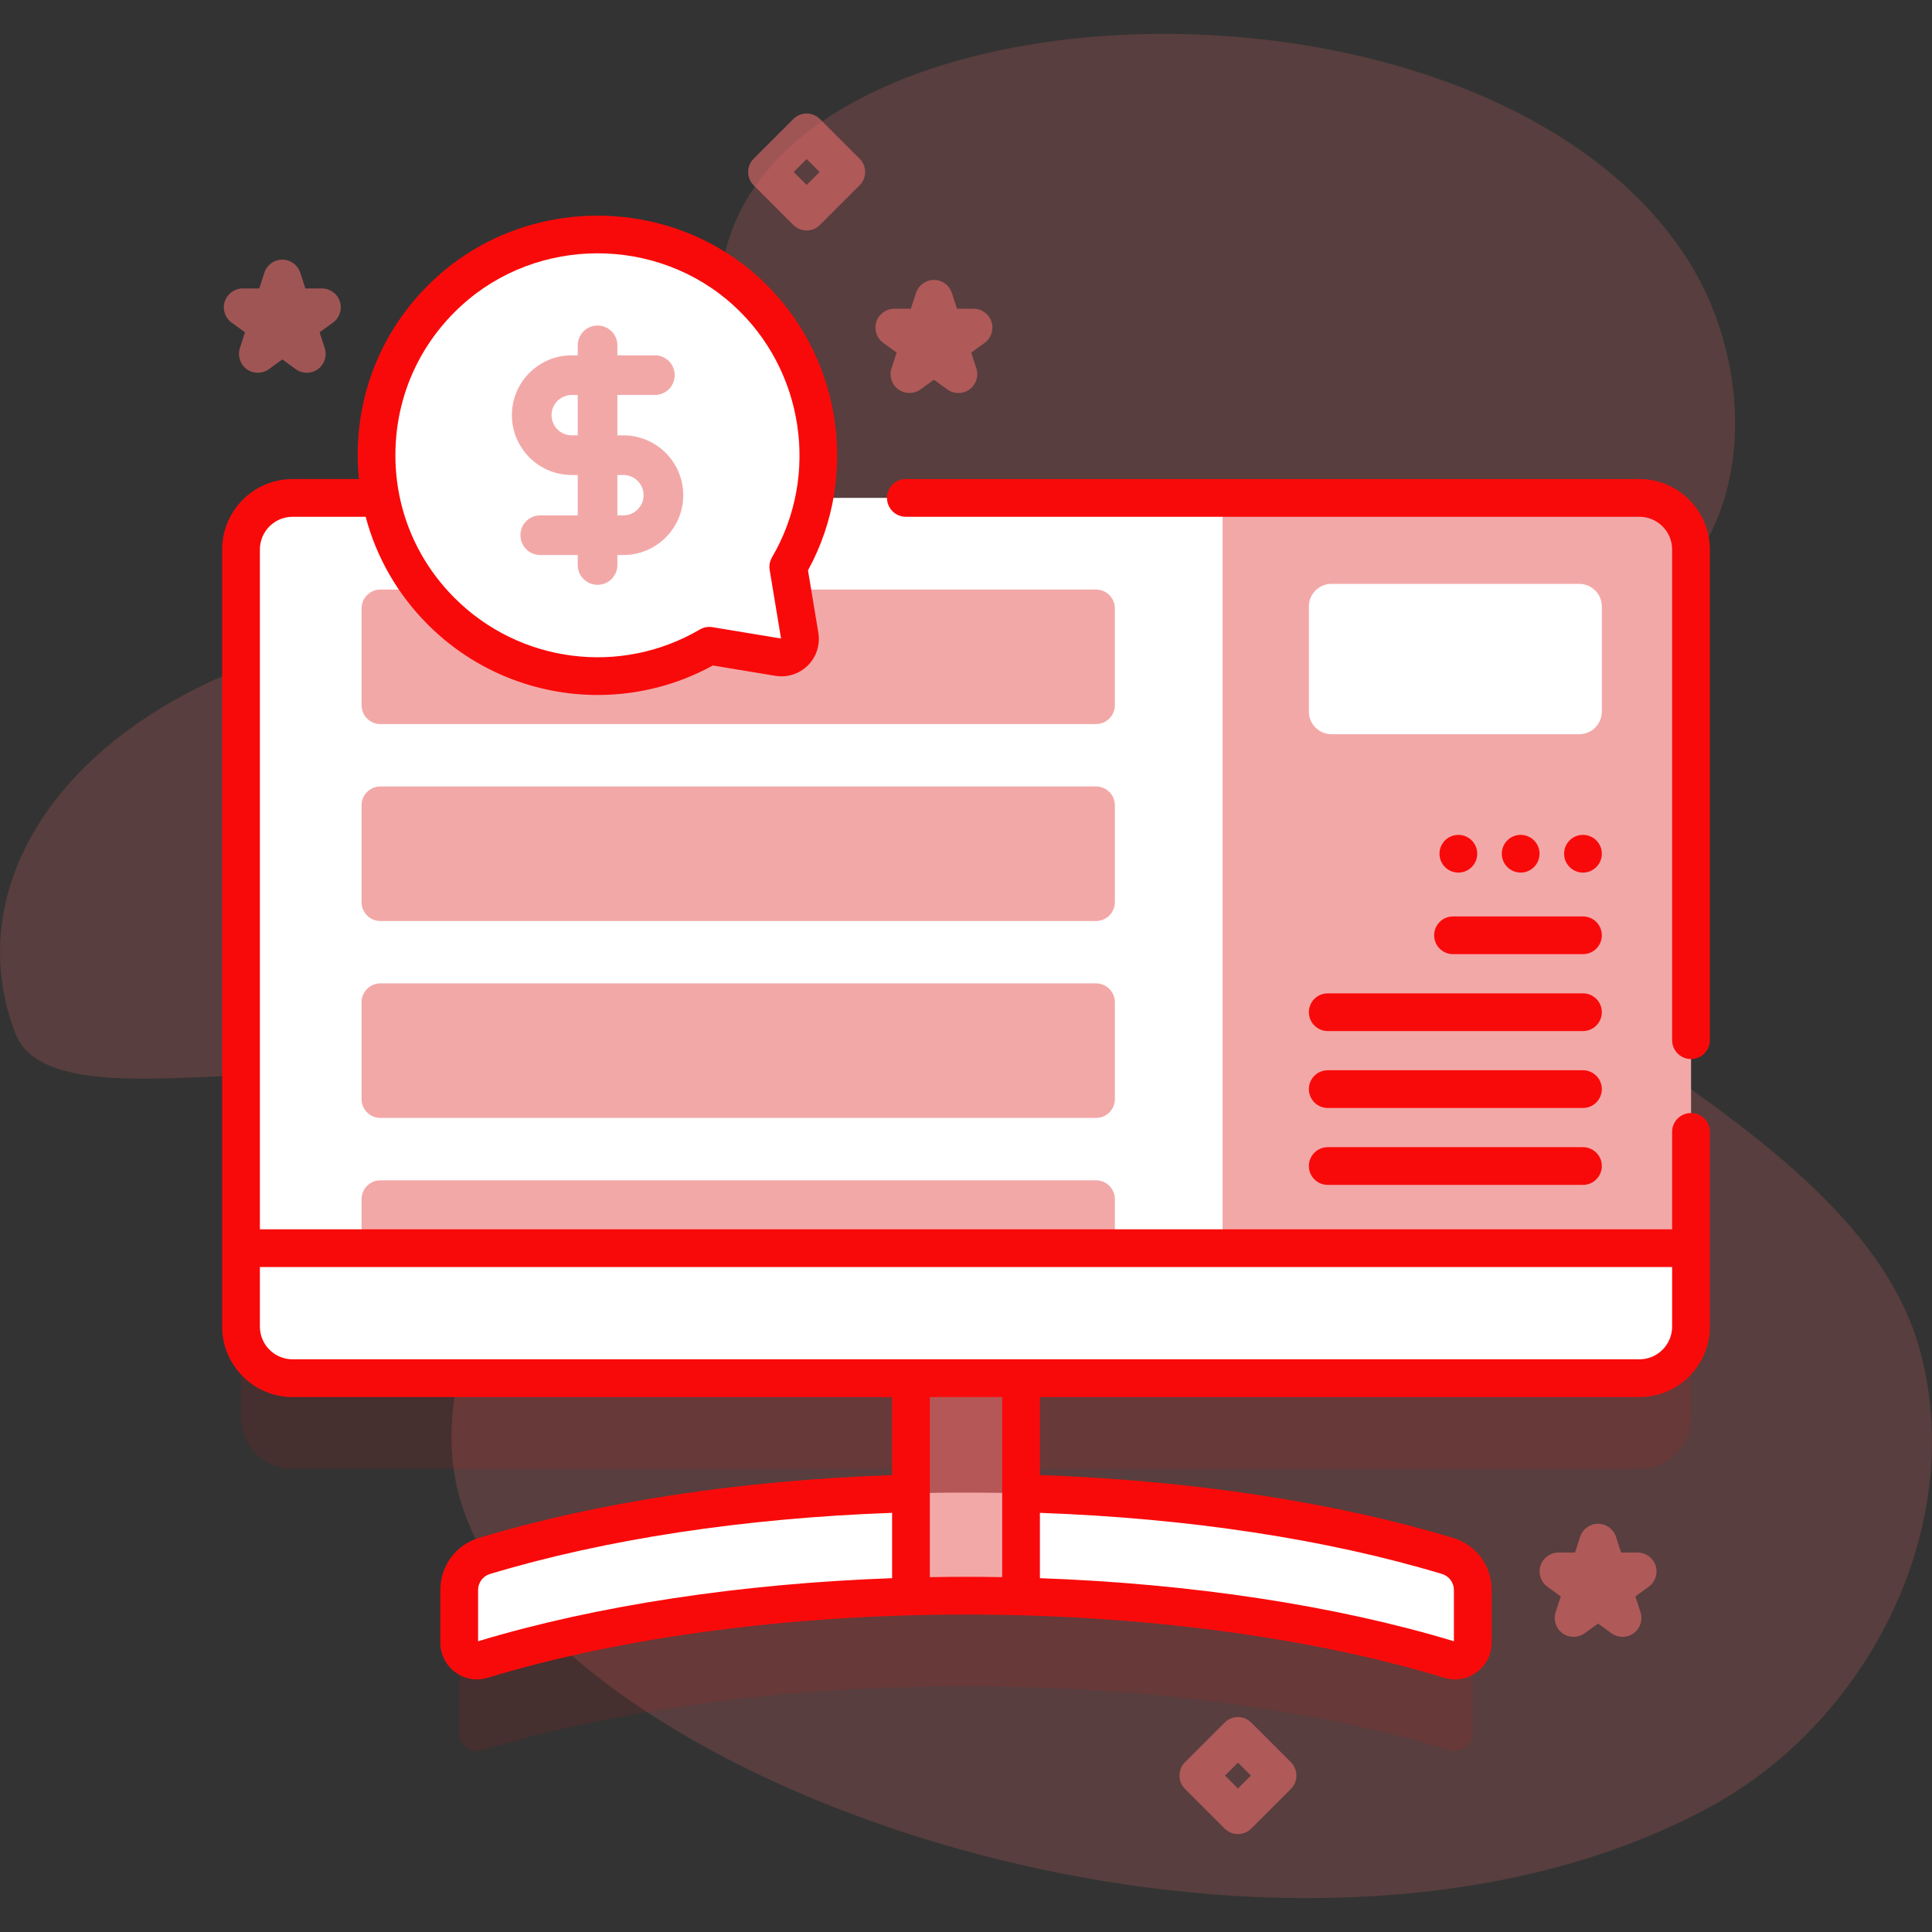
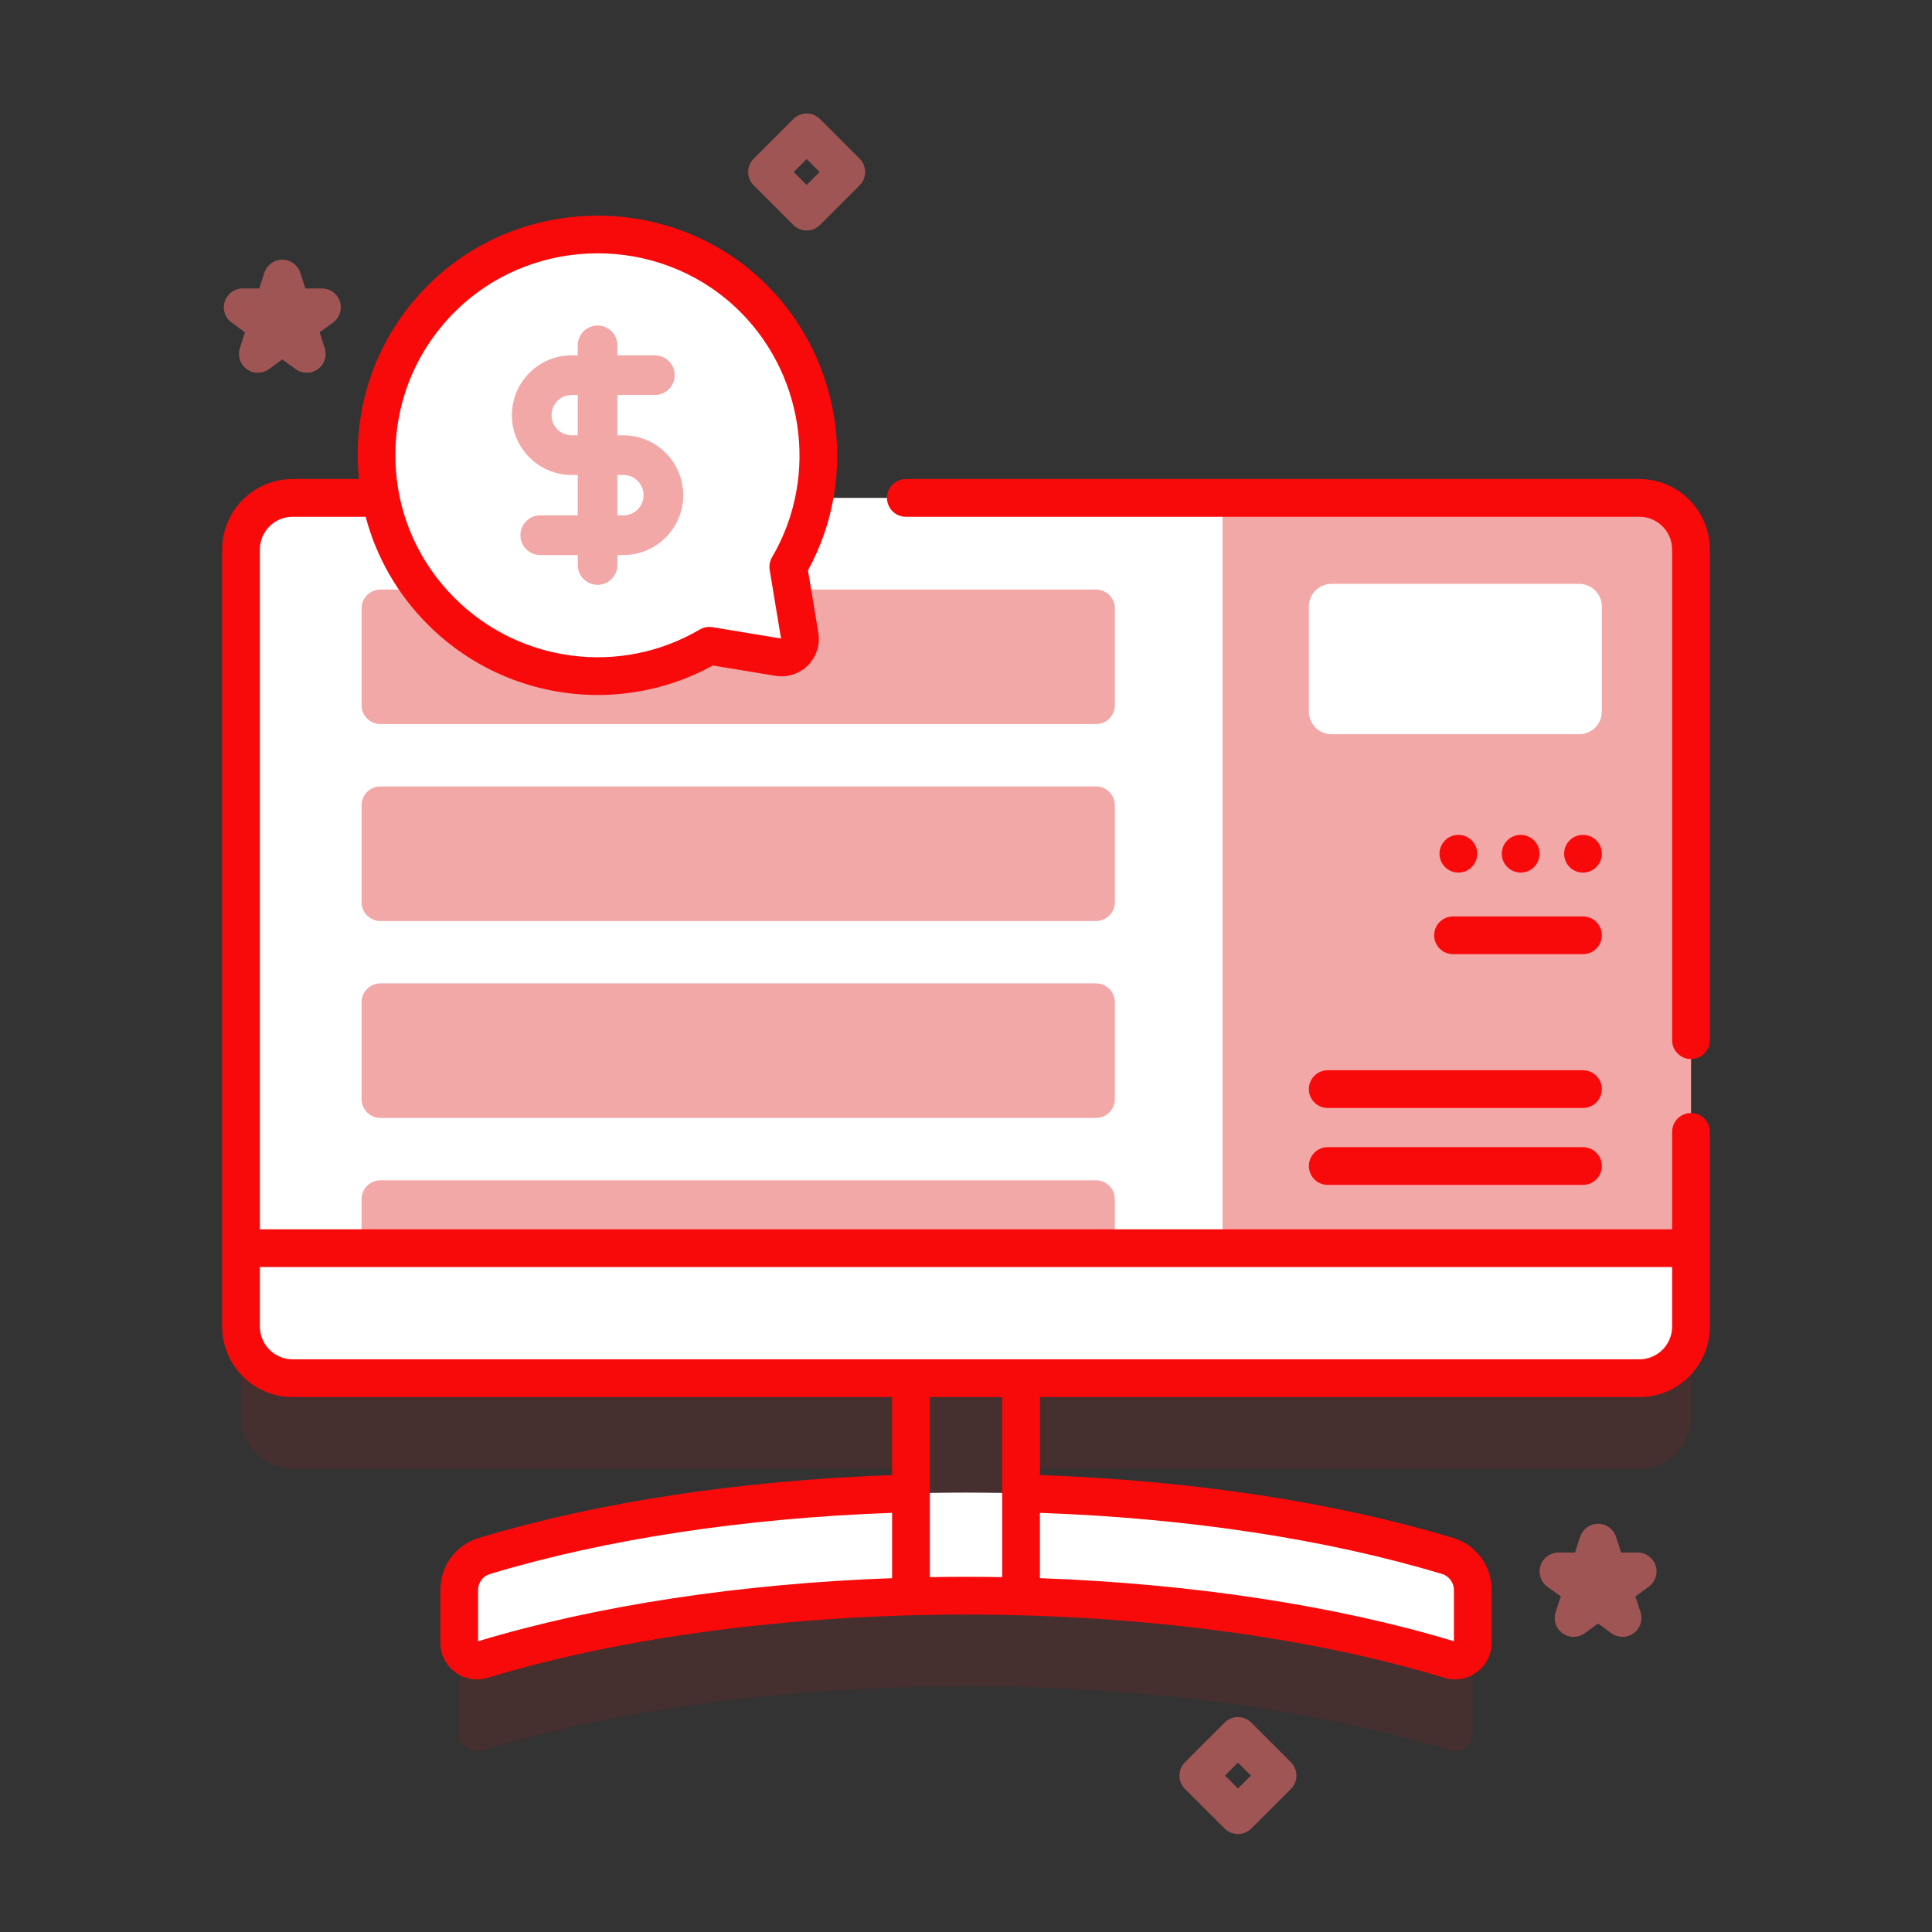
<svg xmlns="http://www.w3.org/2000/svg" width="512" height="512" viewBox="0 0 512 512" fill="none">
  <rect x="0" y="0" width="512" height="512" fill="#333333" stroke="none" />
  <g clip-path="url(#clip0_1_1628)">
-     <path d="M508.962 358.393C490.479 288.813 362.187 259.153 366.595 200.999C367.355 190.972 377.621 184.309 386.766 180.135C403.779 172.37 423.499 170.198 438.517 159.054C465.582 138.971 465.187 96.244 446.757 68.028C389.569 -19.53 180.311 -6.496 191.212 85.747C201.586 173.529 173.554 154.691 101.458 166.805C25.358 179.591 -13.018 228.829 3.979 273.668C15.19 303.242 111.981 264.567 126.004 302.684C140.904 343.185 98.377 375.283 134.914 421.566C186.826 487.324 352.767 533.596 453.407 478.727C495.246 455.917 521.195 404.445 508.962 358.393V358.393Z" fill="#EC6D6D" fill-opacity="0.2" />
    <path opacity="0.1" d="M434.46 155.95H215.823C219.629 136.607 213.62 115.718 197.787 101.271C175.593 81.022 141.144 81.018 118.946 101.262C103.105 115.709 97.104 136.603 100.909 155.95H77.54C69.99 155.95 63.87 162.07 63.87 169.62V375.57C63.87 383.11 69.99 389.23 77.54 389.23H241.413V419.765C198.692 420.893 159.63 426.916 128.355 436.354C124.393 437.55 121.703 441.228 121.703 445.366V459.334C121.703 462.507 124.765 464.76 127.8 463.837C162.68 453.233 207.335 446.871 255.999 446.871C304.663 446.871 349.319 453.233 384.198 463.837C387.233 464.76 390.295 462.506 390.295 459.334V445.366C390.295 441.228 387.605 437.55 383.643 436.354C352.368 426.916 313.307 420.893 270.585 419.765V389.23H434.46C442.01 389.23 448.13 383.11 448.13 375.57V169.62C448.13 162.07 442.01 155.95 434.46 155.95V155.95Z" fill="#F90A0A" />
    <path d="M390.296 421.366V435.334C390.296 438.507 387.234 440.76 384.199 439.837C349.319 429.232 304.664 422.871 256 422.871C207.336 422.871 162.68 429.232 127.801 439.837C124.766 440.76 121.704 438.506 121.704 435.334V421.366C121.704 417.228 124.394 413.55 128.356 412.354C163.161 401.85 207.593 395.556 256 395.556C304.407 395.556 348.839 401.85 383.644 412.354C387.606 413.55 390.296 417.228 390.296 421.366Z" fill="white" />
-     <path d="M270.587 338.311V423.068C265.769 422.936 260.903 422.87 256 422.87C251.097 422.87 246.232 422.936 241.413 423.068V338.311H270.587Z" fill="#EC6D6D" fill-opacity="0.59" />
    <path d="M448.13 145.62V351.57C448.13 359.11 442.01 365.23 434.46 365.23H77.54C69.99 365.23 63.87 359.11 63.87 351.57V145.62C63.87 138.07 69.99 131.95 77.54 131.95H434.46C442.01 131.95 448.13 138.07 448.13 145.62Z" fill="white" />
    <path d="M290.453 348.456H100.817C98.056 348.456 95.817 346.217 95.817 343.456V317.792C95.817 315.031 98.056 312.792 100.817 312.792H290.453C293.214 312.792 295.453 315.031 295.453 317.792V343.456C295.453 346.217 293.215 348.456 290.453 348.456Z" fill="#EC6D6D" fill-opacity="0.59" />
    <path d="M434.459 131.954H323.992V365.235H434.459C442.008 365.235 448.128 359.115 448.128 351.566V145.623C448.128 138.074 442.008 131.954 434.459 131.954Z" fill="#EC6D6D" fill-opacity="0.59" />
    <path d="M418.504 194.571H352.865C349.551 194.571 346.865 191.885 346.865 188.571V160.732C346.865 157.418 349.551 154.732 352.865 154.732H418.504C421.818 154.732 424.504 157.418 424.504 160.732V188.571C424.504 191.885 421.818 194.571 418.504 194.571Z" fill="white" />
    <path d="M63.872 330.776V351.565C63.872 359.114 69.992 365.234 77.541 365.234H434.46C442.009 365.234 448.129 359.114 448.129 351.565V330.776H63.872Z" fill="white" />
    <path d="M295.45 161.23V186.89C295.45 189.65 293.21 191.89 290.45 191.89H100.82C98.06 191.89 95.82 189.65 95.82 186.89V161.23C95.82 158.47 98.06 156.23 100.82 156.23H290.45C293.21 156.23 295.45 158.47 295.45 161.23Z" fill="#EC6D6D" fill-opacity="0.59" />
    <path d="M290.453 244.081H100.817C98.056 244.081 95.817 241.842 95.817 239.081V213.417C95.817 210.656 98.056 208.417 100.817 208.417H290.453C293.214 208.417 295.453 210.656 295.453 213.417V239.081C295.453 241.843 293.215 244.081 290.453 244.081V244.081Z" fill="#EC6D6D" fill-opacity="0.59" />
    <path d="M290.453 296.268H100.817C98.056 296.268 95.817 294.029 95.817 291.268V265.604C95.817 262.843 98.056 260.604 100.817 260.604H290.453C293.214 260.604 295.453 262.843 295.453 265.604V291.268C295.453 294.03 293.215 296.268 290.453 296.268Z" fill="#EC6D6D" fill-opacity="0.59" />
    <path d="M208.904 150.218C222.522 127.02 218.818 96.461 197.786 77.271C175.592 57.022 141.143 57.018 118.945 77.262C94.085 99.933 93.418 138.488 116.942 162.012C136.203 181.273 165.54 184.312 187.985 171.137L206.3 174.169C209.614 174.718 212.485 171.846 211.936 168.533L208.904 150.218Z" fill="white" />
    <path d="M434.459 126.954H240.063C237.302 126.954 235.063 129.192 235.063 131.954C235.063 134.716 237.302 136.954 240.063 136.954H434.459C439.239 136.954 443.128 140.843 443.128 145.623V275.665C443.128 278.427 445.366 280.665 448.128 280.665C450.89 280.665 453.128 278.427 453.128 275.665V145.623C453.128 135.329 444.753 126.954 434.459 126.954V126.954Z" fill="#F90A0A" />
    <path d="M448.128 294.959C445.366 294.959 443.128 297.197 443.128 299.959V325.776H68.872V145.623C68.872 140.843 72.761 136.954 77.541 136.954H96.907C99.732 147.657 105.332 157.472 113.407 165.547C125.664 177.805 141.952 184.182 158.404 184.181C168.838 184.181 179.338 181.616 188.915 176.359L205.484 179.102C208.627 179.623 211.85 178.588 214.103 176.335C216.356 174.082 217.391 170.859 216.87 167.717L214.127 151.146C228.102 125.656 222.79 93.314 201.158 73.579C177.167 51.688 139.575 51.684 115.578 73.568C102.586 85.417 95.208 101.595 94.805 119.123C94.744 121.762 94.862 124.373 95.114 126.955H77.541C67.247 126.955 58.872 135.33 58.872 145.624V351.566C58.872 361.86 67.247 370.235 77.541 370.235H236.414V390.916C196.167 392.334 158.396 398.061 126.914 407.564C120.805 409.411 116.701 414.96 116.701 421.371V435.331C116.701 438.439 118.132 441.282 120.626 443.132C123.126 444.987 126.271 445.531 129.255 444.624C164.773 433.82 209.786 427.87 256 427.87C302.215 427.87 347.227 433.82 382.748 444.624C383.693 444.911 384.655 445.053 385.607 445.053C387.659 445.053 389.667 444.398 391.375 443.131C393.869 441.281 395.3 438.439 395.3 435.33V421.37C395.3 414.958 391.196 409.41 385.085 407.562C353.604 398.06 315.834 392.333 275.587 390.915V370.234H434.459C444.753 370.234 453.128 361.859 453.128 351.565V299.959C453.128 297.197 450.89 294.959 448.128 294.959V294.959ZM122.315 80.956C132.422 71.738 145.391 67.131 158.361 67.131C171.334 67.131 184.309 71.743 194.417 80.965C213.036 97.952 217.316 126.013 204.593 147.687C204.001 148.696 203.781 149.88 203.972 151.035L206.981 169.215L188.803 166.205C187.649 166.016 186.464 166.234 185.455 166.826C164.445 179.159 137.727 175.725 120.478 158.477C110.028 148.027 104.46 134.132 104.801 119.353C105.141 104.582 111.361 90.946 122.315 80.956V80.956ZM126.7 434.948V421.37C126.7 419.43 127.977 417.688 129.804 417.137C160.382 407.906 197.148 402.329 236.413 400.92V418.233C196.362 419.671 158.003 425.471 126.7 434.948V434.948ZM382.193 417.136C384.022 417.689 385.299 419.43 385.299 421.37V434.948C353.995 425.47 315.637 419.67 275.586 418.233V400.92C314.851 402.329 351.617 407.905 382.193 417.136ZM265.587 417.96C262.398 417.904 259.202 417.87 256 417.87C252.798 417.87 249.603 417.904 246.414 417.96V370.234H265.587V417.96ZM434.459 360.234H77.541C72.761 360.234 68.872 356.345 68.872 351.565V335.776H443.128V351.565C443.128 356.346 439.239 360.234 434.459 360.234Z" fill="#F90A0A" />
    <path d="M151.513 125.879H153.106V136.577H143.171C140.269 136.577 137.916 138.929 137.916 141.832C137.916 144.734 140.269 147.087 143.171 147.087H153.106V149.729C153.106 152.631 155.459 154.984 158.361 154.984C161.263 154.984 163.616 152.632 163.616 149.729V147.087H165.209C173.954 147.087 181.068 139.973 181.068 131.228C181.068 122.483 173.954 115.369 165.209 115.369H163.616V104.671H173.551C176.453 104.671 178.806 102.319 178.806 99.416C178.806 96.514 176.453 94.161 173.551 94.161H163.616V91.52C163.616 88.618 161.263 86.265 158.361 86.265C155.459 86.265 153.106 88.617 153.106 91.52V94.162H151.513C142.768 94.162 135.654 101.276 135.654 110.021C135.654 118.766 142.768 125.879 151.513 125.879V125.879ZM165.208 125.879C168.158 125.879 170.557 128.279 170.557 131.228C170.557 134.177 168.157 136.577 165.208 136.577H163.615V125.879H165.208ZM151.513 104.671H153.106V115.369H151.513C148.563 115.369 146.164 112.969 146.164 110.02C146.164 107.071 148.563 104.671 151.513 104.671V104.671Z" fill="#EC6D6D" fill-opacity="0.59" />
    <path d="M419.504 252.864H385.065C382.304 252.864 380.065 250.625 380.065 247.864C380.065 245.103 382.304 242.864 385.065 242.864H419.504C422.265 242.864 424.504 245.103 424.504 247.864C424.504 250.625 422.265 252.864 419.504 252.864Z" fill="#F90A0A" />
-     <path d="M419.504 273.245H351.865C349.104 273.245 346.865 271.006 346.865 268.245C346.865 265.484 349.104 263.245 351.865 263.245H419.504C422.265 263.245 424.504 265.484 424.504 268.245C424.504 271.006 422.265 273.245 419.504 273.245Z" fill="#F90A0A" />
    <path d="M419.504 293.627H351.865C349.104 293.627 346.865 291.388 346.865 288.627C346.865 285.866 349.104 283.627 351.865 283.627H419.504C422.265 283.627 424.504 285.866 424.504 288.627C424.504 291.388 422.265 293.627 419.504 293.627Z" fill="#F90A0A" />
    <path d="M419.504 314.009H351.865C349.104 314.009 346.865 311.77 346.865 309.009C346.865 306.248 349.104 304.009 351.865 304.009H419.504C422.265 304.009 424.504 306.248 424.504 309.009C424.504 311.77 422.265 314.009 419.504 314.009Z" fill="#F90A0A" />
    <path d="M386.481 231.248C389.242 231.248 391.481 229.009 391.481 226.248C391.481 223.487 389.242 221.248 386.481 221.248C383.72 221.248 381.481 223.487 381.481 226.248C381.481 229.009 383.72 231.248 386.481 231.248Z" fill="#F90A0A" />
    <path d="M402.992 231.248C405.753 231.248 407.992 229.009 407.992 226.248C407.992 223.487 405.753 221.248 402.992 221.248C400.231 221.248 397.992 223.487 397.992 226.248C397.992 229.009 400.231 231.248 402.992 231.248Z" fill="#F90A0A" />
    <path d="M419.504 231.248C422.265 231.248 424.504 229.009 424.504 226.248C424.504 223.487 422.265 221.248 419.504 221.248C416.742 221.248 414.504 223.487 414.504 226.248C414.504 229.009 416.742 231.248 419.504 231.248Z" fill="#F90A0A" />
    <path d="M68.328 98.787C67.297 98.787 66.266 98.469 65.389 97.832C63.637 96.558 62.903 94.302 63.573 92.242L64.929 88.067L61.378 85.487C59.626 84.215 58.892 81.957 59.562 79.897C60.231 77.837 62.151 76.442 64.317 76.442H68.706L70.062 72.269C70.731 70.207 72.651 68.814 74.817 68.814C76.983 68.814 78.903 70.209 79.572 72.269L80.928 76.442H85.316C87.482 76.442 89.402 77.838 90.071 79.897C90.74 81.957 90.007 84.213 88.255 85.487L84.705 88.067L86.061 92.242C86.73 94.302 85.997 96.558 84.245 97.832C82.493 99.105 80.12 99.105 78.367 97.832L74.816 95.252L71.266 97.832C70.391 98.469 69.359 98.787 68.328 98.787V98.787Z" fill="#EC6D6D" fill-opacity="0.59" />
    <path d="M429.993 433.788C428.962 433.788 427.931 433.47 427.054 432.833L423.504 430.254L419.954 432.833C418.2 434.106 415.828 434.106 414.076 432.833C412.323 431.56 411.59 429.304 412.26 427.243L413.615 423.069L410.065 420.49C408.312 419.218 407.579 416.961 408.249 414.9C408.918 412.839 410.838 411.445 413.004 411.445H417.393L418.749 407.271C419.418 405.21 421.338 403.816 423.504 403.816C425.67 403.816 427.59 405.211 428.259 407.271L429.615 411.445H434.004C436.17 411.445 438.09 412.84 438.759 414.9C439.429 416.961 438.696 419.217 436.943 420.49L433.393 423.069L434.748 427.243C435.418 429.304 434.685 431.559 432.932 432.833C432.056 433.47 431.024 433.788 429.993 433.788V433.788Z" fill="#EC6D6D" fill-opacity="0.59" />
    <path d="M328.07 486.046C326.791 486.046 325.51 485.558 324.535 484.581L314.035 474.081C312.082 472.129 312.082 468.963 314.035 467.011L324.535 456.511C326.486 454.558 329.654 454.558 331.605 456.511L342.105 467.011C344.058 468.963 344.058 472.129 342.105 474.081L331.605 484.581C330.63 485.558 329.35 486.046 328.07 486.046V486.046ZM324.642 470.546L328.071 473.975L331.5 470.546L328.071 467.117L324.642 470.546Z" fill="#EC6D6D" fill-opacity="0.59" />
    <path d="M213.77 61.082C212.49 61.082 211.211 60.594 210.234 59.617L199.734 49.117C197.781 47.165 197.781 43.999 199.734 42.047L210.234 31.547C212.187 29.594 215.352 29.594 217.305 31.547L227.805 42.047C229.758 43.999 229.758 47.165 227.805 49.117L217.305 59.617C216.329 60.594 215.05 61.082 213.77 61.082ZM210.341 45.582L213.77 49.011L217.199 45.582L213.77 42.153L210.341 45.582Z" fill="#EC6D6D" fill-opacity="0.59" />
-     <path d="M253.989 104.157C252.958 104.157 251.927 103.839 251.05 103.202L247.5 100.623L243.95 103.202C242.198 104.475 239.825 104.475 238.072 103.202C236.32 101.93 235.586 99.673 236.256 97.612L237.612 93.438L234.062 90.858C232.31 89.585 231.576 87.328 232.246 85.268C232.915 83.207 234.835 81.813 237.001 81.813H241.39L242.746 77.639C243.415 75.578 245.335 74.184 247.501 74.184C249.667 74.184 251.587 75.579 252.256 77.639L253.612 81.813H258C260.166 81.813 262.086 83.208 262.755 85.268C263.425 87.328 262.692 89.584 260.94 90.858L257.389 93.438L258.744 97.612C259.414 99.673 258.681 101.929 256.928 103.202C256.052 103.839 255.021 104.157 253.989 104.157Z" fill="#EC6D6D" fill-opacity="0.59" />
  </g>
  <defs>
    <clipPath id="clip0_1_1628">
      <rect width="512" height="512" fill="white" />
    </clipPath>
  </defs>
</svg>